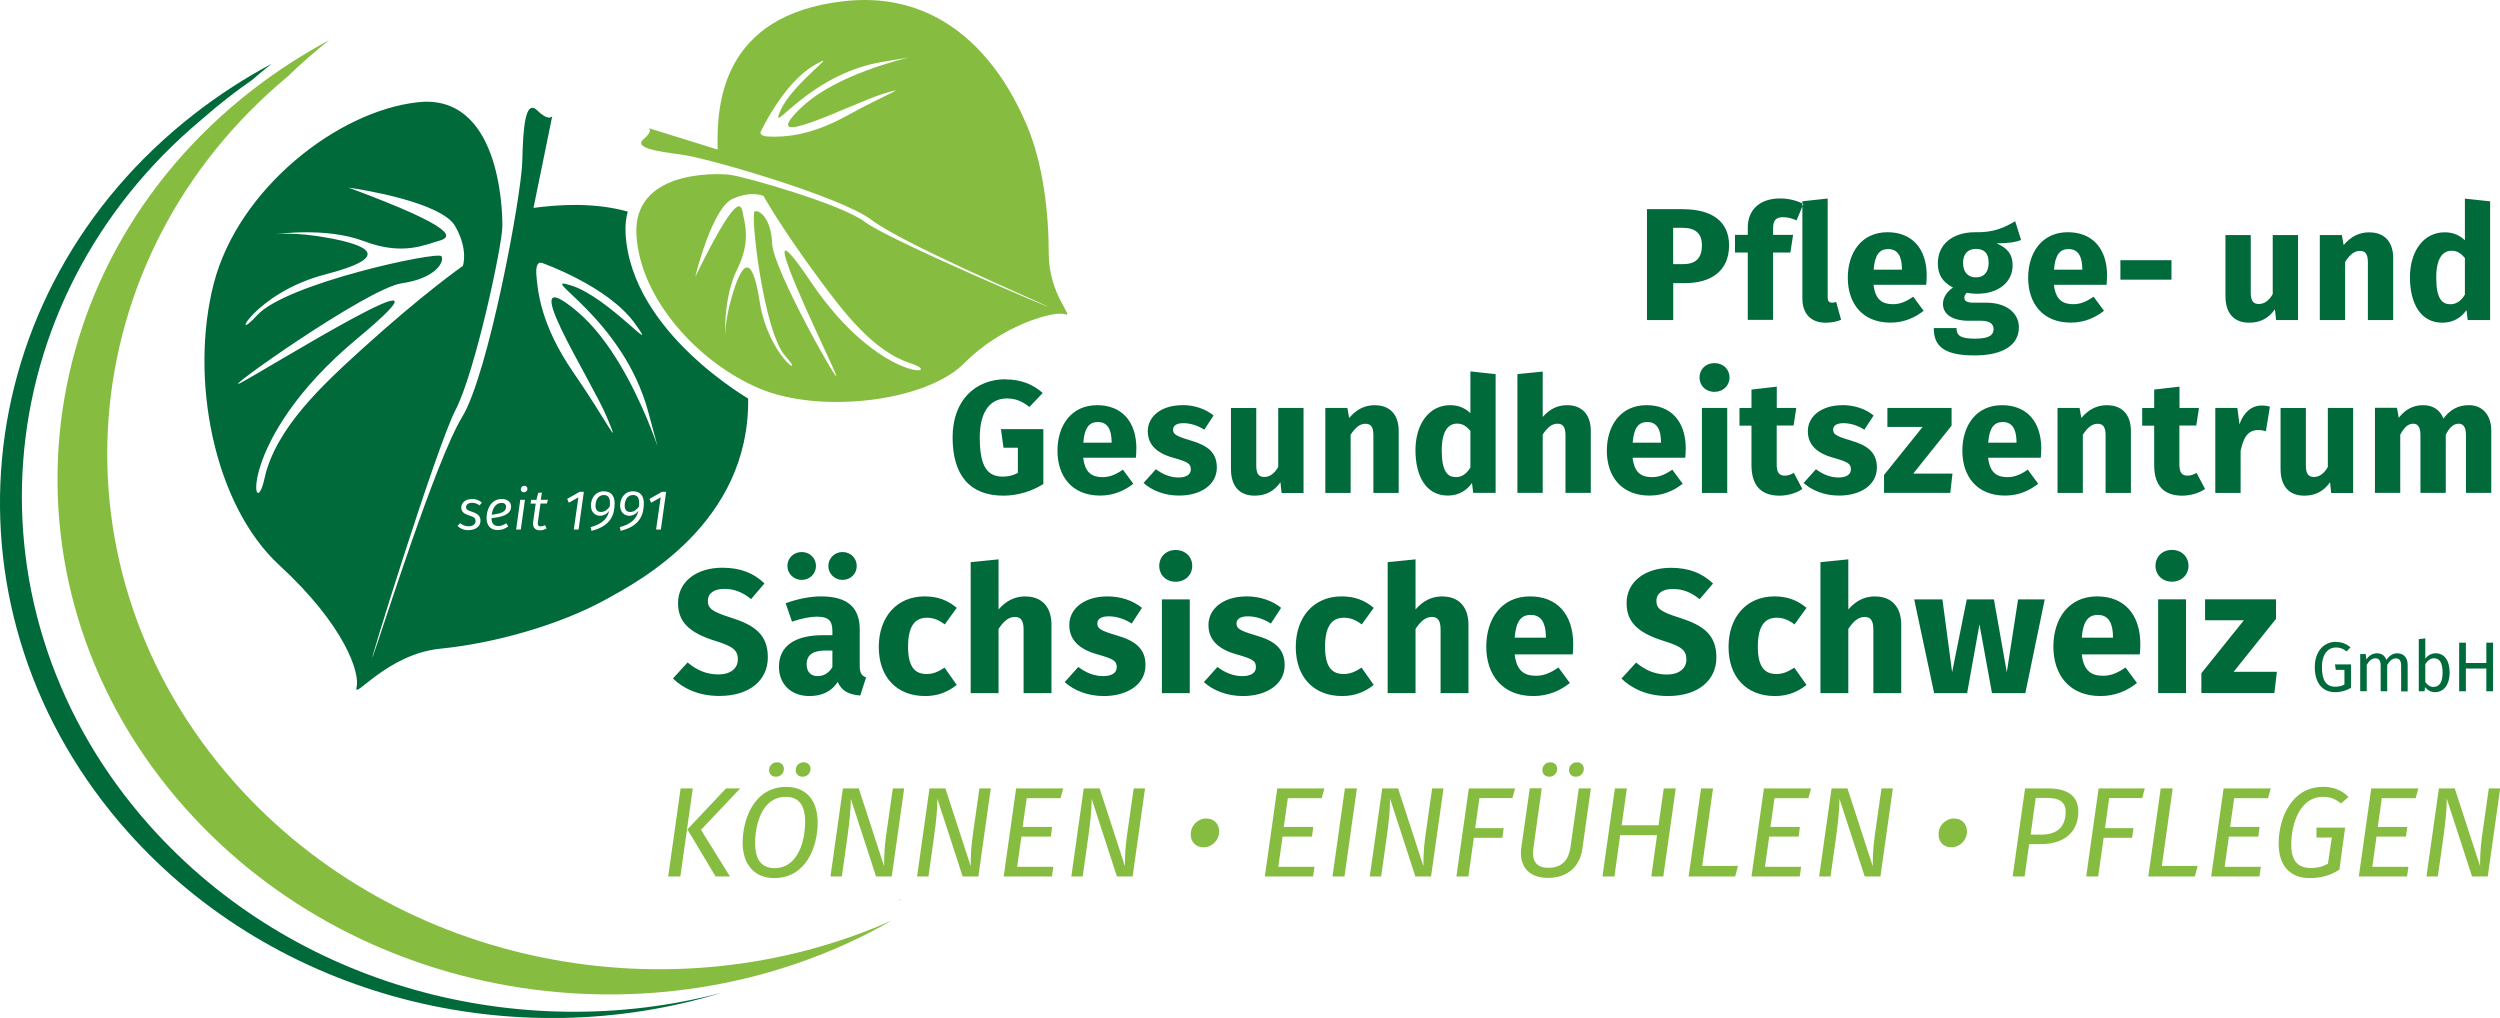
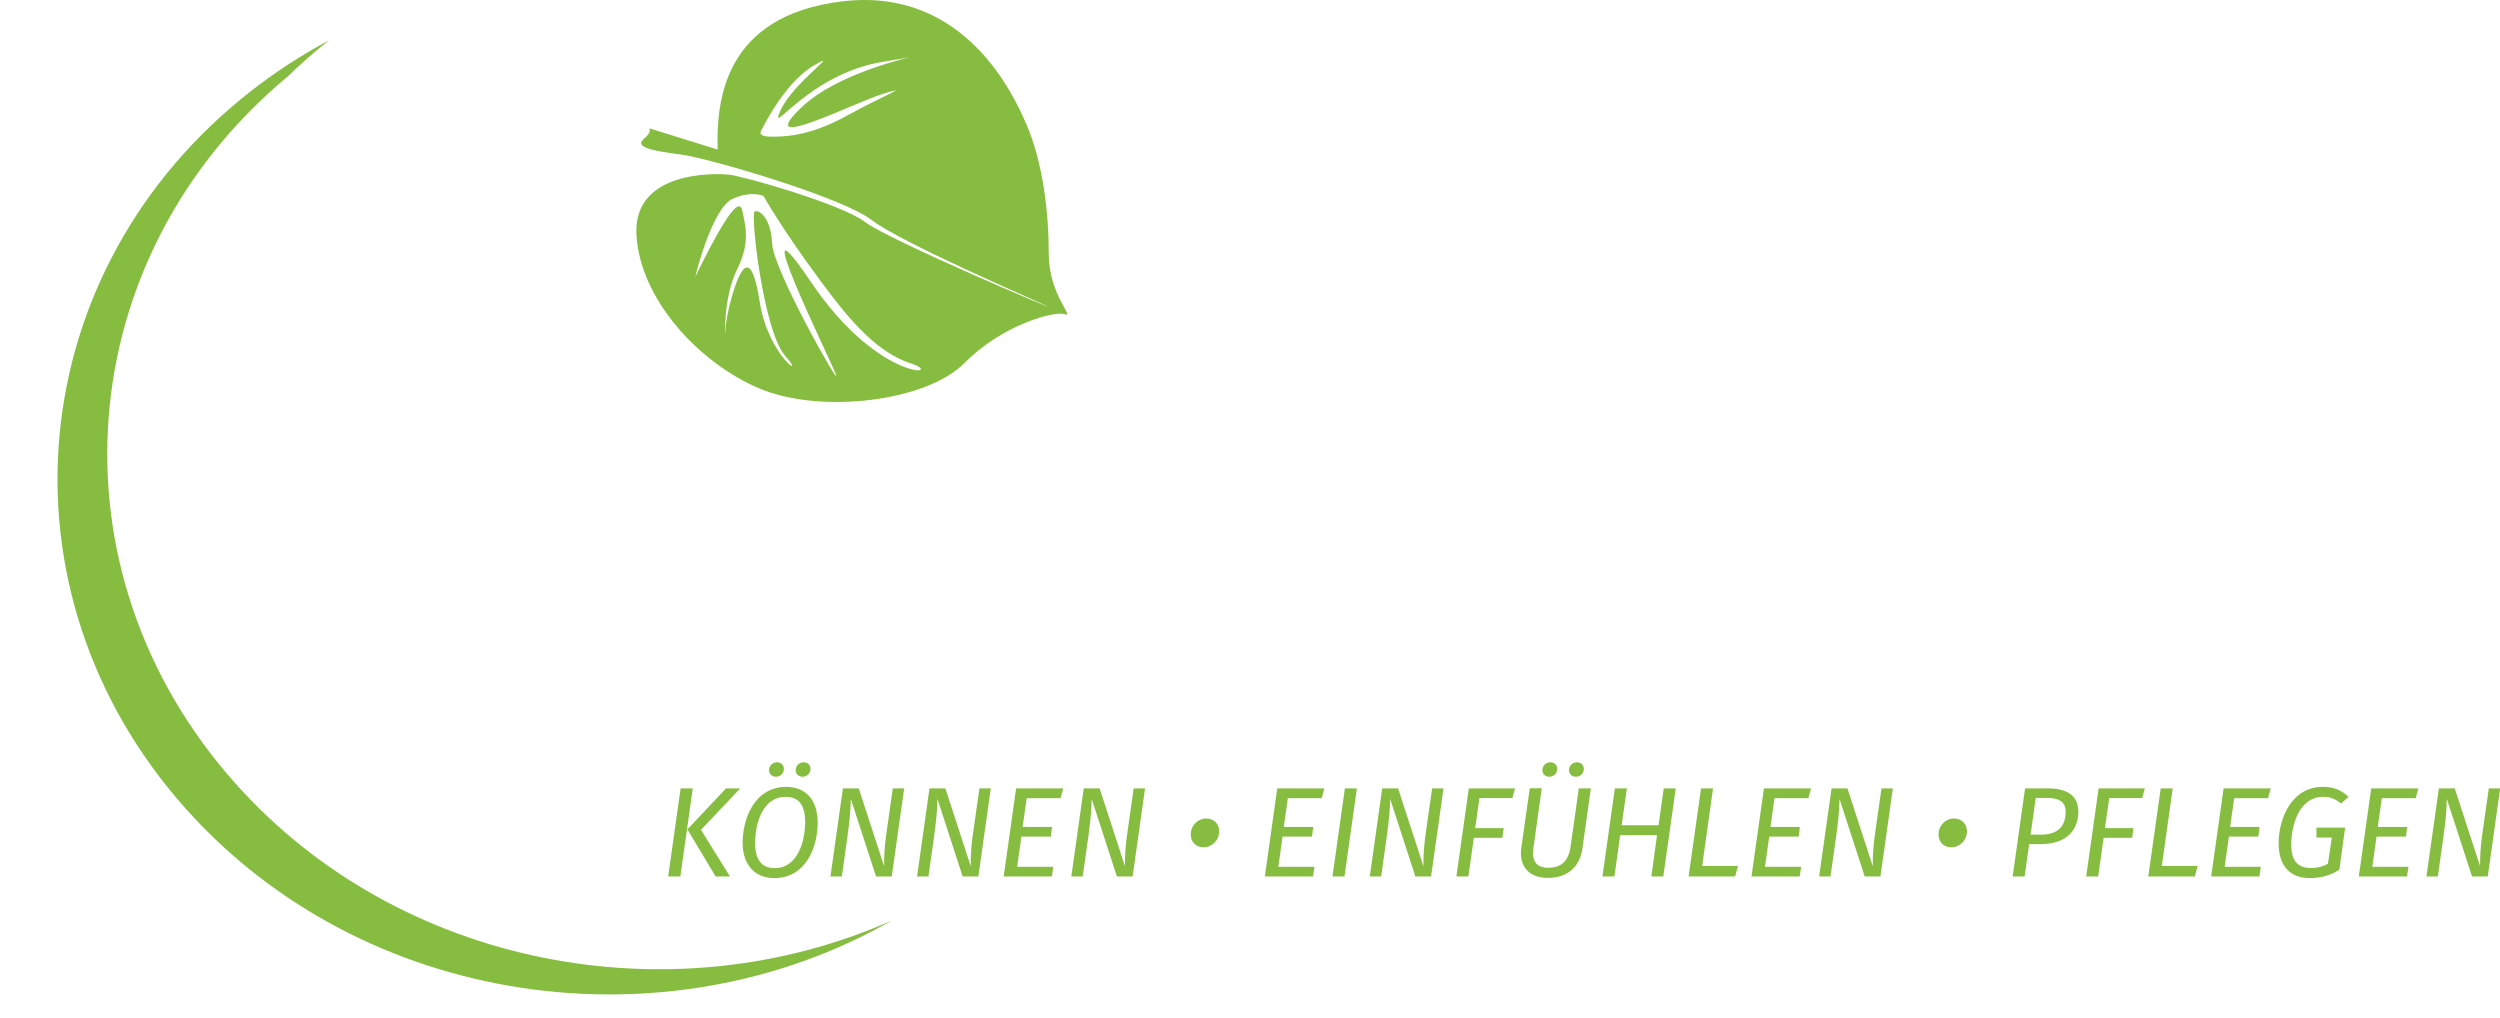
<svg xmlns="http://www.w3.org/2000/svg" id="Ebene_2" viewBox="0 0 283.46 115.42">
  <defs>
    <style>.cls-1{fill:#86bd40;}.cls-1,.cls-2{fill-rule:evenodd;}.cls-2{fill:#006a3b;}</style>
  </defs>
  <g id="Ebene_1-2">
    <g>
      <path class="cls-1" d="M73.59,14.54l7.78,2.42c-.13-5.09,.4-15.22,14.25-16.82,13.85-1.59,19.4,10.79,20.79,14.03,1.84,4.28,2.51,9.93,2.5,14.6,0,4.67,3,7.29,1.83,6.86-1.17-.43-7.14,1.22-11.41,5.55-4.27,4.33-16.28,5.81-23.24,2.86-6.96-2.95-13.55-10.21-13.93-17.44-.38-7.23,8.85-6.98,10.54-6.79,1.68,.19,12.74,3.34,15.38,5.36,2.64,2.02,22.56,10.47,20.57,9.51-2-.96-16.34-7.1-19.84-9.75-3.5-2.65-18.65-7.04-21.59-7.41-2.94-.37-5.36-.8-4.25-1.74,1.11-.94,.6-1.24,.6-1.24h0Zm12.67,.38s2.54-5.46,6.01-7.49c3.47-2.02-2.45,2-3.8,5.15-1.35,3.15,3.17-4.23,11.69-5.58,8.52-1.35-4.01,.05-9.39,5.27-5.37,5.22,5.92-.57,9.32-1.62,3.4-1.05,.32,.05-4.09,2.48-4.41,2.44-7.37,2.38-8.72,2.36-1.34-.02-1.02-.58-1.02-.58h0Zm-7.43,16.48c.23-1.03,2.06-7.89,4.24-8.86,2.19-.97,3.5-.32,3.5-.32,0,0,2.02,3.63,6.36,9.49,2.7,3.64,6.07,8.11,10.29,9.47,4.22,1.37-3.46,2.36-11.27-9.2-7.81-11.56,2.04,8.45,2.82,10.46,.77,2.02-7.09-11.8-7.22-14.8-.13-3-1.51-3.9-1.99-3.66-.49,.24,.99,13.64,3.5,16.41,2.5,2.78-1.95,.08-2.93-6.22-.98-6.3-2.24-3.62-3.12-.65-.87,2.97-.79,4.66-.79,4.66,0,0-.23-4.45,1.37-7.66,1.6-3.21,.82-5.25,.62-6.43-.2-1.19-.85-1.96-5.38,7.3h0Zm-3.07,67.98h1.38l1.41-9.99h-1.38l-1.41,9.99h0Zm5.39,0h1.62l-3.29-5.29,4.45-4.7h-1.61l-4.38,4.65,3.2,5.34h0Zm6.82-11.31c.52,0,.91-.38,.91-.9,0-.42-.32-.74-.77-.74-.52,0-.91,.38-.91,.9,0,.42,.32,.74,.77,.74h0Zm3.02,0c.52,0,.91-.38,.91-.9,0-.42-.32-.74-.77-.74-.52,0-.91,.38-.91,.9,0,.42,.32,.74,.77,.74h0Zm-1.84,1.15c-3.7,0-4.95,3.77-4.95,6.32s1.41,4.02,3.58,4.02c3.68,0,4.93-3.64,4.93-6.28s-1.39-4.06-3.57-4.06h0Zm-.06,1.13c1.39,0,2.2,.83,2.2,2.83s-.73,5.25-3.47,5.25c-1.33,0-2.2-.78-2.2-2.84s.75-5.24,3.47-5.24h0Zm13.43-.96h-1.29l-.77,5.41c-.16,1.22-.22,2.09-.22,3.41l-2.87-8.82h-1.8l-1.41,9.99h1.29l.64-4.54c.26-1.86,.36-3.05,.38-4.26l2.86,8.8h1.78l1.41-9.99h0Zm9.82,0h-1.29l-.77,5.41c-.16,1.22-.22,2.09-.22,3.41l-2.87-8.82h-1.8l-1.41,9.99h1.29l.64-4.54c.26-1.86,.36-3.05,.38-4.26l2.86,8.8h1.78l1.41-9.99h0Zm8.22,0h-5.35l-1.41,9.99h5.47l.16-1.1h-4.1l.48-3.42h3.34l.14-1.1h-3.34l.46-3.26h3.84l.3-1.1h0Zm9.27,0h-1.29l-.77,5.41c-.16,1.22-.22,2.09-.22,3.41l-2.87-8.82h-1.8l-1.41,9.99h1.29l.64-4.54c.26-1.86,.36-3.05,.38-4.26l2.86,8.8h1.78l1.41-9.99h0Zm6.96,3.41c-.97,0-1.78,.78-1.78,1.83,0,.83,.58,1.44,1.44,1.44,.97,0,1.78-.78,1.78-1.81,0-.83-.58-1.45-1.44-1.45h0Zm13.38-3.41h-5.35l-1.41,9.99h5.47l.16-1.1h-4.1l.48-3.42h3.34l.14-1.1h-3.34l.46-3.26h3.84l.3-1.1h0Zm3.68,0h-1.36l-1.41,9.99h1.36l1.41-9.99h0Zm9.82,0h-1.29l-.77,5.41c-.16,1.22-.22,2.09-.22,3.41l-2.87-8.82h-1.8l-1.41,9.99h1.29l.64-4.54c.26-1.86,.36-3.05,.38-4.26l2.86,8.8h1.78l1.41-9.99h0Zm8.12,0h-5.25l-1.41,9.99h1.36l.62-4.39h3.23l.15-1.09h-3.23l.48-3.41h3.74l.3-1.1h0Zm3.86-1.32c.52,0,.91-.38,.91-.9,0-.42-.32-.74-.77-.74-.52,0-.91,.38-.91,.9,0,.42,.32,.74,.77,.74h0Zm3.02,0c.52,0,.91-.38,.91-.9,0-.42-.32-.74-.77-.74-.52,0-.91,.38-.91,.9,0,.42,.32,.74,.77,.74h0Zm1.7,1.32h-1.36l-.94,6.64c-.22,1.55-1.03,2.36-2.49,2.36-1.38,0-1.93-.73-1.71-2.28l.94-6.73h-1.36l-.96,6.74c-.28,1.99,.75,3.42,3.03,3.42s3.63-1.35,3.9-3.33l.96-6.83h0Zm2.68,9.99l.65-4.68h4.18l-.65,4.68h1.36l1.41-9.99h-1.36l-.59,4.18h-4.18l.59-4.18h-1.36l-1.41,9.99h1.36Zm11.18-9.99h-1.36l-1.41,9.99h5.28l.32-1.2h-4.06l1.23-8.79h0Zm11.12,0h-5.35l-1.41,9.99h5.47l.16-1.1h-4.1l.48-3.42h3.34l.14-1.1h-3.34l.46-3.26h3.84l.3-1.1h0Zm9.27,0h-1.29l-.77,5.41c-.16,1.22-.22,2.09-.22,3.41l-2.87-8.82h-1.8l-1.41,9.99h1.29l.64-4.54c.26-1.86,.36-3.05,.38-4.26l2.86,8.8h1.78l1.41-9.99h0Zm6.96,3.41c-.97,0-1.78,.78-1.78,1.83,0,.83,.58,1.44,1.44,1.44,.97,0,1.78-.78,1.78-1.81,0-.83-.58-1.45-1.44-1.45h0Zm10.6-3.41h-2.57l-1.41,9.99h1.36l.51-3.67h1.29c3.19,0,4.29-1.83,4.29-3.68s-1.31-2.64-3.48-2.64h0Zm-.78,5.24h-1.16l.58-4.16h1.26c1.31,0,2.13,.39,2.13,1.57,0,1.29-.55,2.6-2.81,2.6h0Zm11.8-5.24h-5.25l-1.41,9.99h1.36l.62-4.39h3.23l.15-1.09h-3.23l.48-3.41h3.74l.3-1.1h0Zm3.15,0h-1.36l-1.41,9.99h5.28l.32-1.2h-4.06l1.23-8.79h0Zm11.12,0h-5.35l-1.41,9.99h5.47l.16-1.1h-4.1l.48-3.42h3.34l.14-1.1h-3.34l.46-3.26h3.84l.3-1.1h0Zm5.89-.17c-3.51,0-5,3.54-5,6.41,0,2.61,1.36,3.93,3.51,3.93,1.36,0,2.41-.33,3.38-.96l.65-4.76h-3.25v1.12h1.74l-.44,2.97c-.61,.35-1.26,.49-1.9,.49-1.48,0-2.26-.77-2.26-2.62,0-2.41,.99-5.45,3.58-5.45,.86,0,1.39,.22,2.06,.75l.86-.74c-.75-.73-1.64-1.15-2.93-1.15h0Zm10.85,.17h-5.35l-1.41,9.99h5.47l.16-1.1h-4.1l.48-3.42h3.34l.14-1.1h-3.34l.46-3.26h3.84l.3-1.1h0Zm9.27,0h-1.29l-.77,5.41c-.16,1.22-.22,2.09-.22,3.41l-2.87-8.82h-1.8l-1.41,9.99h1.29l.64-4.54c.26-1.86,.36-3.05,.38-4.26l2.86,8.8h1.78l1.41-9.99h0ZM28.58,10.23c2.78-2.16,5.71-4.05,8.74-5.67-1.65,1.3-3.2,2.66-4.66,4.08C7.92,29.18,5.13,64.69,26.71,88.85c18.64,20.87,49.51,26.58,74.43,15.51-25.73,14.72-59.99,9.82-80.07-12.66C-.96,67.05,2.41,30.56,28.58,10.23h0Z" />
-       <path class="cls-2" d="M70.93,26.44c-.05-.92,.05-1.73,.25-2.45-3.94-1.09-7.9-.78-10.69-.42l2.13-10.42s-.32,.7-1.69-.62c-1.37-1.33-1.62,1.88-1.71,5.75-.09,3.87-3.83,24.12-6.83,29.02-2.99,4.9-9.1,24.34-10.09,27.05s7.14-23.6,9.36-27.89c2.22-4.29,5.27-18.56,5.3-20.77,.03-2.21-.41-15.1-9.57-14.1-9.15,1-20.38,9.84-23.15,20.55-2.77,10.71-.05,25.06,7.44,31.95,7.48,6.89,9.15,12.26,8.75,13.83-.4,1.57,3.44-3.77,9.5-4.37,6.07-.6,13.51-2.67,18.84-5.62,3.61-2,16.23-8.61,16.06-22.73,.66,.32-13.3-7.35-13.9-18.75h0Zm-31.39-5.16c1.36,.17,10.53,1.65,12.07,4.36,1.54,2.71,.87,4.51,.87,4.51,0,0-4.46,3.1-11.51,9.5-4.38,3.98-9.75,8.94-10.98,14.6-1.23,5.66-3.51-4.19,10.49-15.84,14.01-11.66-10.71,3.75-13.23,5.02-2.52,1.27,14.41-10.75,18.3-11.31,3.89-.56,4.88-2.47,4.5-3.07-.38-.6-17.59,3.07-20.88,6.68-3.29,3.61-.36-2.52,7.7-4.61,8.06-2.09,4.41-3.39,.44-4.13-3.97-.75-6.16-.42-6.16-.42,0,0,5.76-.88,10.14,.78,4.38,1.67,6.93,.38,8.44-.03,1.52-.41,2.43-1.36-10.19-6.04h0Zm21.91,8.53s7.43,2.59,10.51,6.83c3.08,4.25-2.92-2.93-7.19-4.27-4.27-1.34,5.91,3.58,8.77,14.47,2.86,10.9-.59-5.21-8.08-11.51-7.49-6.31,1.52,7.62,3.32,11.9,1.81,4.28-.02,.42-3.76-4.99-3.74-5.41-4.05-9.27-4.2-11.02-.15-1.75,.62-1.41,.62-1.41h0Zm129.35-6.1h-4.06v12.58h2.98v-4.19h1.36c2.9,0,4.97-1.36,4.97-4.28,0-2.76-2-4.1-5.24-4.1h0Zm.02,6.24h-1.11v-4.12h1.05c1.47,0,2.21,.63,2.21,1.98,0,1.58-.82,2.14-2.16,2.14h0Zm11.37-5.32c.42,0,.96,.09,1.51,.36l.78-1.87c-.71-.36-1.63-.62-2.63-.62-2.47,0-3.68,1.43-3.68,3.28v.85h-1.45v2h1.45v7.64h2.87v-7.64h1.96l.31-2h-2.27v-.74c0-.91,.33-1.27,1.16-1.27h0Zm4.82,11.96c.69,0,1.31-.15,1.74-.33l-.56-2.03c-.13,.05-.27,.09-.47,.09-.34,0-.49-.2-.49-.6v-11.21l-2.87,.31v11.01c0,1.76,.98,2.76,2.65,2.76h0Zm11.45-5.32c0-3.12-1.69-4.94-4.45-4.94-2.92,0-4.5,2.29-4.5,5.17s1.63,5.08,4.84,5.08c1.56,0,2.79-.58,3.76-1.34l-1.18-1.6c-.83,.58-1.52,.85-2.3,.85-1.18,0-2-.47-2.2-2.2h5.97c.04-.29,.05-.73,.05-1.03h0Zm-2.81-.69h-3.21c.13-1.72,.69-2.34,1.65-2.34,1.14,0,1.54,.91,1.56,2.21v.13h0Zm12.84-5.5c-1.16,.69-2.4,1.31-4.54,1.25-2.52,0-4.23,1.34-4.23,3.52,0,1.25,.49,2.11,1.72,2.76-.69,.44-1.14,1.14-1.14,1.85,0,1.03,.85,1.91,2.96,1.91h1.4c.96,0,1.38,.38,1.38,.94,0,.62-.4,1.09-2.09,1.09s-2.11-.36-2.11-1.2h-2.58c0,1.91,.96,3.1,4.61,3.1,3.3,0,5.04-1.22,5.04-3.19,0-1.62-1.43-2.79-3.68-2.79h-1.45c-.93,0-1.05-.29-1.05-.58,0-.22,.11-.44,.31-.54,.34,.07,.71,.11,1.11,.11,2.5,0,4.05-1.36,4.05-3.23,0-1.25-.6-1.96-1.82-2.49,1.22,0,2.11-.11,2.78-.38l-.67-2.12h0Zm-4.46,3.14c.96,0,1.45,.49,1.45,1.56s-.51,1.67-1.45,1.67c-.87,0-1.45-.58-1.45-1.63s.56-1.6,1.45-1.6h0Zm14.88,3.05c0-3.12-1.69-4.94-4.45-4.94-2.92,0-4.5,2.29-4.5,5.17s1.63,5.08,4.84,5.08c1.56,0,2.79-.58,3.76-1.34l-1.18-1.6c-.83,.58-1.52,.85-2.3,.85-1.18,0-2-.47-2.2-2.2h5.97c.04-.29,.05-.73,.05-1.03h0Zm-2.81-.69h-3.21c.13-1.72,.69-2.34,1.65-2.34,1.14,0,1.54,.91,1.56,2.21v.13h0Zm4.32,1.13h5.79v-2.21h-5.79v2.21h0Zm20.14-5.06h-2.87v6.7c-.42,.73-.96,1.12-1.56,1.12s-.93-.29-.93-1.27v-6.55h-2.87v6.91c0,1.87,.89,3.03,2.69,3.03,1.27,0,2.21-.51,2.92-1.52l.13,1.22h2.49v-9.64h0Zm8.11-.31c-1.2,0-2.12,.49-2.94,1.45l-.2-1.14h-2.5v9.64h2.87v-6.59c.51-.8,1.03-1.25,1.67-1.25,.56,0,.91,.27,.91,1.29v6.55h2.87v-7.04c0-1.83-1-2.9-2.67-2.9h0Zm10.81-3.83v4.74c-.56-.56-1.34-.91-2.29-.91-2.38,0-3.94,2.12-3.94,5.1s1.22,5.15,3.67,5.15c1.31,0,2.18-.64,2.74-1.43l.14,1.13h2.54v-13.46l-2.87-.31h0Zm-1.67,11.98c-.93,0-1.58-.64-1.58-3.03,0-2.16,.73-3.03,1.74-3.03,.64,0,1.07,.31,1.51,.82v4.16c-.45,.73-.98,1.09-1.67,1.09h0Zm-163.78,8.51c-3.38,0-6.02,2.32-6.02,6.59s1.92,6.61,5.77,6.61c1.58,0,3.21-.49,4.52-1.32v-6.22h-4.81l.29,2.11h1.63v2.85c-.53,.29-1.09,.42-1.71,.42-1.74,0-2.61-1.12-2.61-4.43,0-3.12,1.31-4.43,3.07-4.43,1.02,0,1.71,.31,2.56,.96l1.51-1.58c-1.03-.91-2.36-1.54-4.19-1.54h0Zm14.82,7.88c0-3.12-1.69-4.94-4.45-4.94-2.92,0-4.5,2.29-4.5,5.17s1.63,5.08,4.84,5.08c1.56,0,2.79-.58,3.76-1.34l-1.18-1.6c-.83,.58-1.52,.85-2.3,.85-1.18,0-2-.47-2.2-2.2h5.97c.04-.29,.05-.73,.05-1.03h0Zm-2.81-.69h-3.21c.13-1.72,.69-2.34,1.65-2.34,1.14,0,1.54,.91,1.56,2.21v.13h0Zm8.04-4.25c-2.43,0-3.94,1.29-3.94,2.94,0,1.49,.94,2.47,2.85,3.01,1.74,.49,2.03,.69,2.03,1.34,0,.58-.53,.91-1.4,.91-.94,0-1.83-.38-2.56-.94l-1.4,1.56c.94,.85,2.36,1.43,4.03,1.43,2.4,0,4.28-1.18,4.28-3.18,0-1.72-1.07-2.52-2.98-3.07-1.72-.51-1.98-.73-1.98-1.23,0-.44,.38-.73,1.16-.73,.83,0,1.63,.27,2.38,.74l1.05-1.61c-.89-.73-2.14-1.18-3.54-1.18h0Zm13.72,.31h-2.87v6.7c-.42,.73-.96,1.13-1.56,1.13s-.93-.29-.93-1.27v-6.55h-2.87v6.91c0,1.87,.89,3.03,2.69,3.03,1.27,0,2.21-.51,2.92-1.52l.13,1.22h2.49v-9.64h0Zm8.11-.31c-1.2,0-2.12,.49-2.94,1.45l-.2-1.14h-2.5v9.64h2.87v-6.59c.51-.8,1.03-1.25,1.67-1.25,.56,0,.91,.27,.91,1.29v6.55h2.87v-7.04c0-1.83-1-2.9-2.67-2.9h0Zm10.81-3.83v4.74c-.56-.56-1.34-.91-2.29-.91-2.38,0-3.94,2.12-3.94,5.1s1.22,5.15,3.67,5.15c1.31,0,2.18-.64,2.74-1.43l.14,1.12h2.54v-13.46l-2.87-.31h0Zm-1.67,11.98c-.93,0-1.58-.64-1.58-3.03,0-2.16,.73-3.03,1.74-3.03,.64,0,1.07,.31,1.51,.82v4.16c-.45,.73-.98,1.09-1.67,1.09h0Zm12.65-8.15c-1.13,0-2,.45-2.78,1.34v-5.15l-2.87,.29v13.46h2.87v-6.61c.51-.78,1.03-1.23,1.67-1.23,.54,0,.91,.27,.91,1.29v6.55h2.87v-7.04c0-1.83-1-2.9-2.67-2.9h0Zm13.44,4.94c0-3.12-1.69-4.94-4.45-4.94-2.92,0-4.5,2.29-4.5,5.17s1.63,5.08,4.84,5.08c1.56,0,2.79-.58,3.76-1.34l-1.18-1.6c-.83,.58-1.52,.85-2.3,.85-1.18,0-2-.47-2.2-2.2h5.97c.04-.29,.05-.73,.05-1.03h0Zm-2.81-.69h-3.21c.13-1.72,.69-2.34,1.65-2.34,1.14,0,1.54,.91,1.56,2.21v.13h0Zm6.06-9.02c-1,0-1.69,.71-1.69,1.63s.69,1.63,1.69,1.63,1.71-.71,1.71-1.63-.71-1.63-1.71-1.63h0Zm1.45,5.08h-2.87v9.64h2.87v-9.64h0Zm7.55,7.37c-.38,.22-.71,.31-1.03,.31-.6,0-.91-.33-.91-1.25v-4.43h1.91l.31-2h-2.21v-2.41l-2.87,.33v2.09h-1.36v2h1.36v4.46c0,2.27,1.03,3.47,3.16,3.48,.87,0,1.89-.25,2.61-.76l-.96-1.81h0Zm5.53-7.68c-2.43,0-3.94,1.29-3.94,2.94,0,1.49,.94,2.47,2.85,3.01,1.74,.49,2.03,.69,2.03,1.34,0,.58-.53,.91-1.4,.91-.94,0-1.83-.38-2.56-.94l-1.4,1.56c.94,.85,2.36,1.43,4.03,1.43,2.4,0,4.28-1.18,4.28-3.18,0-1.72-1.07-2.52-2.98-3.07-1.72-.51-1.98-.73-1.98-1.23,0-.44,.38-.73,1.16-.73,.83,0,1.63,.27,2.38,.74l1.05-1.61c-.89-.73-2.14-1.18-3.54-1.18h0Zm12.37,.31h-7.29v2.16h3.99l-4.37,5.44v2.03h7.51l.25-2.18h-4.45l4.35-5.44v-2.01h0Zm10.16,4.63c0-3.12-1.69-4.94-4.45-4.94-2.92,0-4.5,2.29-4.5,5.17s1.63,5.08,4.84,5.08c1.56,0,2.79-.58,3.76-1.34l-1.18-1.6c-.83,.58-1.52,.85-2.3,.85-1.18,0-2-.47-2.2-2.2h5.97c.04-.29,.05-.73,.05-1.03h0Zm-2.81-.69h-3.21c.13-1.72,.69-2.34,1.65-2.34,1.14,0,1.54,.91,1.56,2.21v.13h0Zm10.29-4.25c-1.2,0-2.12,.49-2.94,1.45l-.2-1.14h-2.5v9.64h2.87v-6.59c.51-.8,1.03-1.25,1.67-1.25,.56,0,.91,.27,.91,1.29v6.55h2.87v-7.04c0-1.83-1-2.9-2.67-2.9h0Zm10.12,7.68c-.38,.22-.71,.31-1.03,.31-.6,0-.91-.33-.91-1.25v-4.43h1.91l.31-2h-2.21v-2.41l-2.87,.33v2.09h-1.36v2h1.36v4.46c0,2.27,1.03,3.47,3.16,3.48,.87,0,1.89-.25,2.61-.76l-.96-1.81h0Zm7.36-7.64c-1.11,0-2.05,.8-2.49,2.14l-.24-1.87h-2.5v9.64h2.87v-4.77c.31-1.47,.8-2.36,2-2.36,.33,0,.56,.05,.87,.13l.45-2.78c-.31-.09-.6-.13-.96-.13h0Zm10.4,.27h-2.87v6.7c-.42,.73-.96,1.13-1.56,1.13s-.93-.29-.93-1.27v-6.55h-2.87v6.91c0,1.87,.89,3.03,2.69,3.03,1.27,0,2.21-.51,2.92-1.52l.13,1.22h2.49v-9.64h0Zm13.12-.31c-1.23,0-2.12,.51-2.89,1.52-.36-.98-1.2-1.52-2.27-1.52-1.18,0-2.05,.49-2.79,1.43l-.2-1.13h-2.5v9.64h2.87v-6.59c.42-.8,.87-1.25,1.47-1.25,.44,0,.82,.27,.82,1.29v6.55h2.87v-6.59c.42-.8,.85-1.25,1.47-1.25,.44,0,.82,.27,.82,1.29v6.55h2.87v-7.04c0-1.83-1.03-2.9-2.52-2.9h0Zm-198.05,18.43c-2.88,0-5,1.56-5,4,0,2.06,1.14,3.34,4.24,4.3,2.02,.62,2.54,1.08,2.54,2.1s-.84,1.7-2.2,1.7-2.48-.5-3.5-1.36l-1.66,1.82c1.14,1.1,2.86,1.98,5.26,1.98,3.46,0,5.5-1.8,5.5-4.38s-1.5-3.64-4.12-4.48c-2.16-.68-2.68-1.04-2.68-1.92s.72-1.36,1.86-1.36,2.08,.38,3.04,1.16l1.52-1.78c-1.22-1.16-2.68-1.78-4.8-1.78h0Zm9.02,1.38c.92,0,1.62-.7,1.62-1.58s-.7-1.58-1.62-1.58-1.62,.7-1.62,1.58,.72,1.58,1.62,1.58h0Zm4.62,0c.94,0,1.62-.7,1.62-1.58s-.68-1.58-1.62-1.58c-.88,0-1.6,.7-1.6,1.58s.72,1.58,1.6,1.58h0Zm1.96,9.75v-4.12c0-2.46-1.32-3.76-4.4-3.76-1.2,0-2.66,.28-4,.78l.72,2.08c1.06-.36,2.1-.56,2.78-.56,1.3,0,1.8,.38,1.8,1.64v.46h-1.08c-3.22,0-4.98,1.26-4.98,3.58,0,1.94,1.34,3.32,3.46,3.32,1.26,0,2.44-.42,3.2-1.6,.48,1.06,1.3,1.44,2.56,1.54l.66-2.06c-.5-.18-.72-.48-.72-1.3h0Zm-4.78,1.16c-.78,0-1.24-.5-1.24-1.34,0-1.06,.7-1.56,2.14-1.56h.78v1.88c-.38,.64-.94,1.02-1.68,1.02h0Zm12.14-9.04c-3.18,0-5.2,2.36-5.2,5.74s2,5.56,5.26,5.56c1.46,0,2.6-.48,3.58-1.26l-1.38-1.96c-.76,.48-1.28,.72-2.04,.72-1.26,0-2.1-.72-2.1-3.08s.78-3.3,2.14-3.3c.72,0,1.34,.24,2.02,.76l1.36-1.88c-1.02-.86-2.16-1.3-3.64-1.3h0Zm11.44,0c-1.24,0-2.2,.5-3.06,1.48v-5.68l-3.16,.32v14.85h3.16v-7.28c.56-.86,1.14-1.36,1.84-1.36,.6,0,1,.3,1,1.42v7.22h3.16v-7.76c0-2.02-1.1-3.2-2.94-3.2h0Zm9.3,0c-2.68,0-4.34,1.42-4.34,3.24,0,1.64,1.04,2.72,3.14,3.32,1.92,.54,2.24,.76,2.24,1.48,0,.64-.58,1-1.54,1-1.04,0-2.02-.42-2.82-1.04l-1.54,1.72c1.04,.94,2.6,1.58,4.44,1.58,2.64,0,4.72-1.3,4.72-3.5,0-1.9-1.18-2.78-3.28-3.38-1.9-.56-2.18-.8-2.18-1.36,0-.48,.42-.8,1.28-.8,.92,0,1.8,.3,2.62,.82l1.16-1.78c-.98-.8-2.36-1.3-3.9-1.3h0Zm7.72-5.26c-1.1,0-1.86,.78-1.86,1.8s.76,1.8,1.86,1.8,1.88-.78,1.88-1.8-.78-1.8-1.88-1.8h0Zm1.6,5.6h-3.16v10.63h3.16v-10.63h0Zm6.46-.34c-2.68,0-4.34,1.42-4.34,3.24,0,1.64,1.04,2.72,3.14,3.32,1.92,.54,2.24,.76,2.24,1.48,0,.64-.58,1-1.54,1-1.04,0-2.02-.42-2.82-1.04l-1.54,1.72c1.04,.94,2.6,1.58,4.44,1.58,2.64,0,4.72-1.3,4.72-3.5,0-1.9-1.18-2.78-3.28-3.38-1.9-.56-2.18-.8-2.18-1.36,0-.48,.42-.8,1.28-.8,.92,0,1.8,.3,2.62,.82l1.16-1.78c-.98-.8-2.36-1.3-3.9-1.3h0Zm10.76,0c-3.18,0-5.2,2.36-5.2,5.74s2,5.56,5.26,5.56c1.46,0,2.6-.48,3.58-1.26l-1.38-1.96c-.76,.48-1.28,.72-2.04,.72-1.26,0-2.1-.72-2.1-3.08s.78-3.3,2.14-3.3c.72,0,1.34,.24,2.02,.76l1.36-1.88c-1.02-.86-2.16-1.3-3.64-1.3h0Zm11.44,0c-1.24,0-2.2,.5-3.06,1.48v-5.68l-3.16,.32v14.85h3.16v-7.28c.56-.86,1.14-1.36,1.84-1.36,.6,0,1,.3,1,1.42v7.22h3.16v-7.76c0-2.02-1.1-3.2-2.94-3.2h0Zm14.82,5.44c0-3.44-1.86-5.44-4.9-5.44-3.22,0-4.96,2.52-4.96,5.7s1.8,5.6,5.34,5.6c1.72,0,3.08-.64,4.14-1.48l-1.3-1.76c-.92,.64-1.68,.94-2.54,.94-1.3,0-2.2-.52-2.42-2.42h6.58c.04-.32,.06-.8,.06-1.14h0Zm-3.1-.76h-3.54c.14-1.9,.76-2.58,1.82-2.58,1.26,0,1.7,1,1.72,2.44v.14h0Zm14.15-7.92c-2.88,0-5,1.56-5,4,0,2.06,1.14,3.34,4.24,4.3,2.02,.62,2.54,1.08,2.54,2.1s-.84,1.7-2.2,1.7-2.48-.5-3.5-1.36l-1.66,1.82c1.14,1.1,2.86,1.98,5.26,1.98,3.46,0,5.5-1.8,5.5-4.38s-1.5-3.64-4.12-4.48c-2.16-.68-2.68-1.04-2.68-1.92s.72-1.36,1.86-1.36,2.08,.38,3.04,1.16l1.52-1.78c-1.22-1.16-2.68-1.78-4.8-1.78h0Zm11.76,3.24c-3.18,0-5.2,2.36-5.2,5.74s2,5.56,5.26,5.56c1.46,0,2.6-.48,3.58-1.26l-1.38-1.96c-.76,.48-1.28,.72-2.04,.72-1.26,0-2.1-.72-2.1-3.08s.78-3.3,2.14-3.3c.72,0,1.34,.24,2.02,.76l1.36-1.88c-1.02-.86-2.16-1.3-3.64-1.3h0Zm11.44,0c-1.24,0-2.2,.5-3.06,1.48v-5.68l-3.16,.32v14.85h3.16v-7.28c.56-.86,1.14-1.36,1.84-1.36,.6,0,1,.3,1,1.42v7.22h3.16v-7.76c0-2.02-1.1-3.2-2.94-3.2h0Zm19.21,.34h-3.02l-1.28,8.26-1.46-8.26h-3.08l-1.66,8.26-1.1-8.26h-3.2l2.26,10.63h3.74l1.4-7.8,1.42,7.8h3.78l2.2-10.63h0Zm10.84,5.1c0-3.44-1.86-5.44-4.9-5.44-3.22,0-4.96,2.52-4.96,5.7s1.8,5.6,5.34,5.6c1.72,0,3.08-.64,4.14-1.48l-1.3-1.76c-.92,.64-1.68,.94-2.54,.94-1.3,0-2.2-.52-2.42-2.42h6.58c.04-.32,.06-.8,.06-1.14h0Zm-3.1-.76h-3.54c.14-1.9,.76-2.58,1.82-2.58,1.26,0,1.7,1,1.72,2.44v.14h0Zm6.68-9.95c-1.1,0-1.86,.78-1.86,1.8s.76,1.8,1.86,1.8,1.88-.78,1.88-1.8-.78-1.8-1.88-1.8h0Zm1.6,5.6h-3.16v10.63h3.16v-10.63h0Zm10.2,0h-8.04v2.38h4.4l-4.82,6v2.24h8.28l.28-2.4h-4.9l4.8-6v-2.22h0Zm6.79,4.82c-1.27,0-2.39,.99-2.39,2.85s.89,2.86,2.31,2.86c.7,0,1.28-.19,1.8-.49v-2.66h-1.82l.09,.62h.98v1.66c-.31,.18-.68,.25-1.05,.25-.97,0-1.5-.65-1.5-2.23s.79-2.22,1.58-2.22c.5,0,.82,.14,1.21,.45l.45-.46c-.47-.39-.93-.61-1.66-.61h0Zm6.99,1.3c-.57,0-.95,.3-1.26,.76-.16-.48-.54-.76-1.06-.76-.55,0-.94,.29-1.22,.71l-.06-.62h-.63v4.21h.74v-2.99c.28-.45,.54-.74,.99-.74,.32,0,.59,.18,.59,.82v2.92h.74v-2.99c.29-.45,.54-.74,.99-.74,.32,0,.59,.18,.59,.82v2.92h.74v-3.02c0-.79-.46-1.29-1.14-1.29h0Zm4.34,0c-.51,0-.9,.23-1.19,.62v-2.31l-.74,.09v5.91h.65l.07-.46c.29,.35,.66,.56,1.12,.56,1.02,0,1.66-.89,1.66-2.21,0-1.41-.62-2.2-1.57-2.2h0Zm-.26,3.82c-.38,0-.71-.23-.93-.57v-2.02c.22-.34,.52-.66,.98-.66,.59,0,.98,.42,.98,1.62s-.42,1.62-1.04,1.62h0Zm5.99,.49h.76v-5.51h-.76v2.3h-2.32v-2.3h-.76v5.51h.76v-2.58h2.32v2.58h0ZM22.06,12.9c2.78-2.16,5.71-4.05,8.74-5.67-.76,.6-1.5,1.21-2.22,1.84-.93,.64-1.85,1.32-2.75,2.02-1.01,.79-1.99,1.6-2.93,2.43C-1.76,34.08-4.53,69.54,17.02,93.67c16.31,18.25,41.97,24.91,64.82,18.89-23.45,7.2-50.39,.74-67.3-18.18C-7.48,69.72-4.11,33.23,22.06,12.9h0ZM101.68,102.2c.17-.09,.34-.17,.51-.27l-.12,.09-.39,.17h0ZM53.55,56.58c-.85,0-1.25,.49-1.25,.95s.25,.71,.9,.92c.55,.17,.72,.29,.72,.64,0,.27-.2,.58-.8,.58-.38,0-.69-.14-.95-.35l-.3,.31c.26,.26,.65,.48,1.23,.48,.73,0,1.38-.35,1.38-1.07,0-.52-.31-.8-.95-1.01-.48-.15-.69-.26-.69-.53,0-.3,.28-.49,.7-.49,.31,0,.58,.1,.83,.3l.26-.32c-.28-.26-.63-.41-1.09-.41h0Zm4.4,.85c0-.45-.35-.85-1.05-.85-1.27,0-1.73,1.23-1.73,2.16,0,.85,.45,1.36,1.27,1.36,.45,0,.83-.15,1.19-.41l-.23-.37c-.31,.22-.58,.32-.91,.32-.45,0-.76-.24-.76-.89,1.22-.13,2.22-.4,2.22-1.33h0Zm-2.2,.92c.09-.63,.4-1.33,1.14-1.33,.38,0,.49,.25,.49,.44,0,.58-.6,.79-1.63,.9h0Zm3.64-2.53c.23,0,.41-.17,.41-.4,0-.19-.13-.34-.35-.34-.23,0-.4,.17-.4,.4,0,.19,.13,.34,.35,.34h0Zm.13,.85h-.53l-.47,3.37h.53l.47-3.37h0Zm1.74,.42h.75l.12-.42h-.81l.12-.83-.42,.05-.2,.79h-.6l-.06,.42h.58l-.29,2.07c-.09,.62,.22,.96,.78,.96,.26,0,.5-.07,.74-.22l-.17-.37c-.18,.09-.33,.14-.5,.14-.27,0-.37-.15-.31-.5l.29-2.07h0Zm4.94-1.33h-.47l-1.42,.81,.19,.43,1.08-.61-.52,3.65h.54l.6-4.28h0Zm2.29-.06c-1.04,0-1.49,.87-1.49,1.62,0,.7,.44,1.16,1.03,1.16,.44,0,.81-.24,1.04-.56-.21,1.01-.97,1.54-2.1,1.85l.09,.42c2.25-.55,2.63-1.91,2.63-3.14,0-.82-.4-1.34-1.2-1.34h0Zm-.36,2.35c-.37,0-.61-.24-.61-.7,0-.49,.21-1.22,.95-1.22,.45,0,.69,.26,.69,.91,0,.14,0,.24-.03,.41-.27,.37-.61,.6-1.01,.6h0Zm3.67-2.35c-1.04,0-1.49,.87-1.49,1.62,0,.7,.44,1.16,1.03,1.16,.44,0,.81-.24,1.04-.56-.21,1.01-.97,1.54-2.1,1.85l.09,.42c2.25-.55,2.63-1.91,2.63-3.14,0-.82-.4-1.34-1.2-1.34h0Zm-.36,2.35c-.37,0-.61-.24-.61-.7,0-.49,.2-1.22,.95-1.22,.46,0,.69,.26,.69,.91,0,.14,0,.24-.03,.41-.27,.37-.61,.6-1,.6h0Zm4.09-2.29h-.47l-1.42,.81,.19,.43,1.08-.61-.52,3.65h.54l.6-4.28h0Z" />
    </g>
  </g>
</svg>